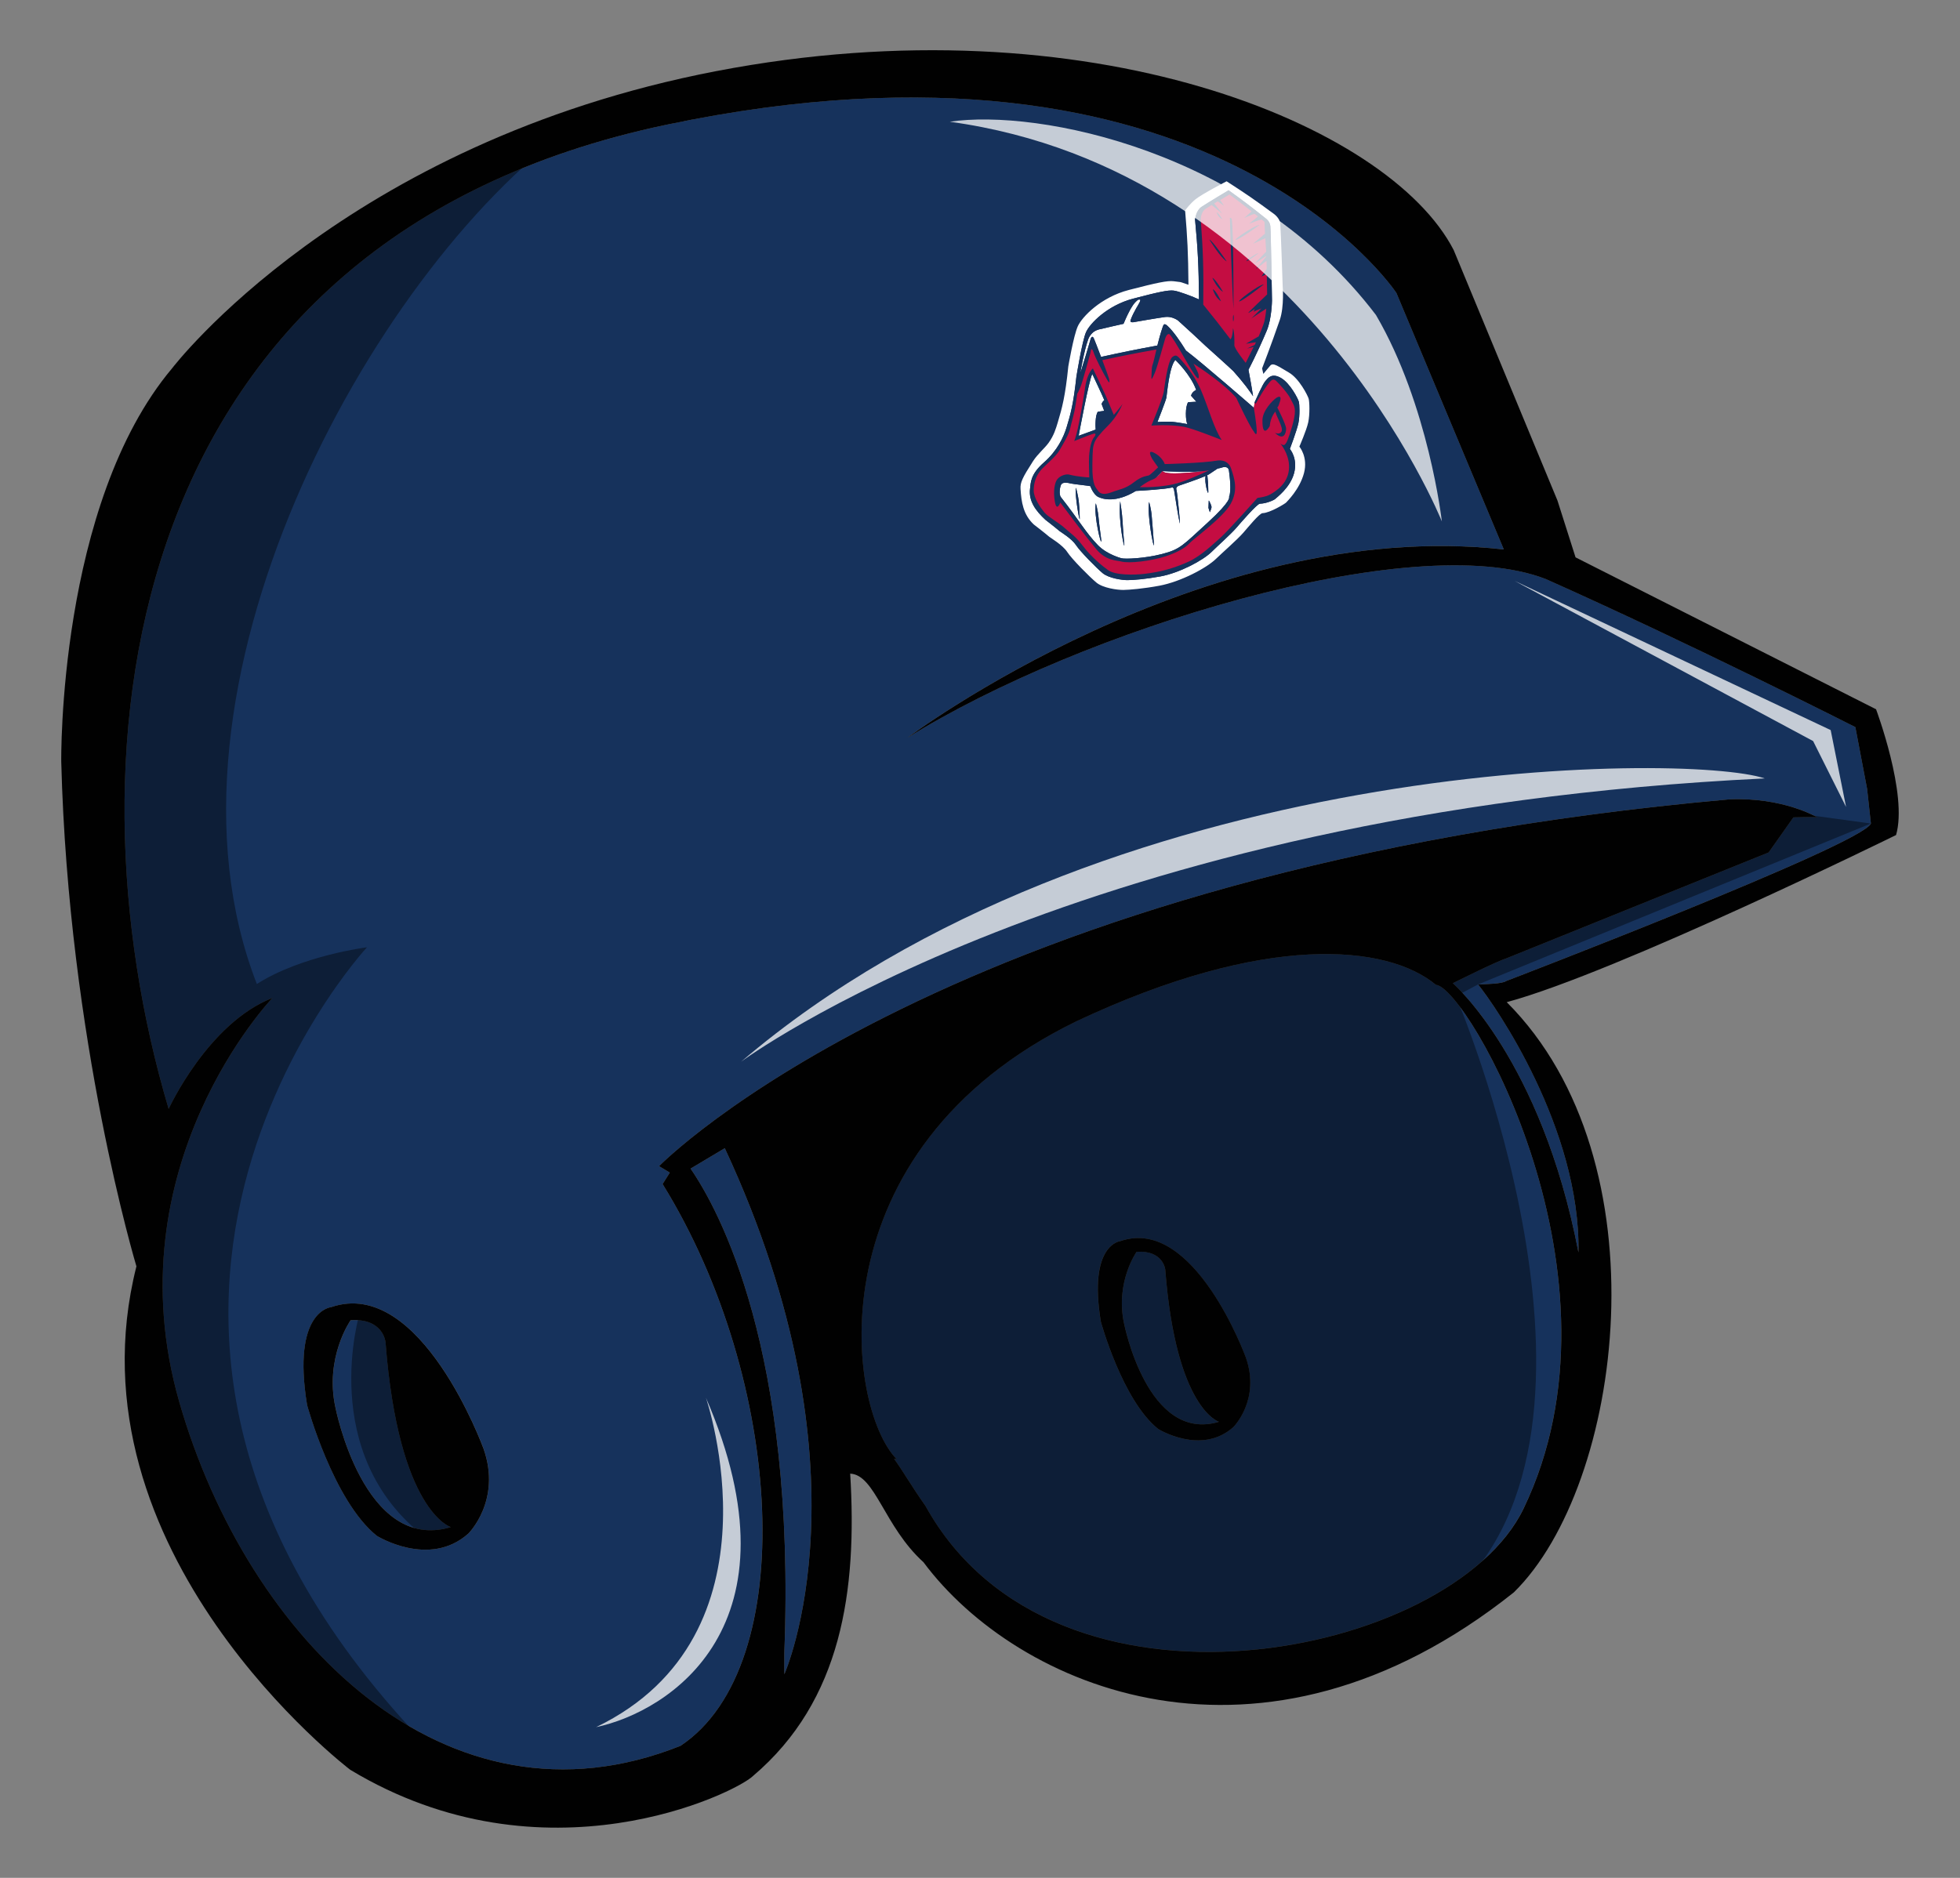
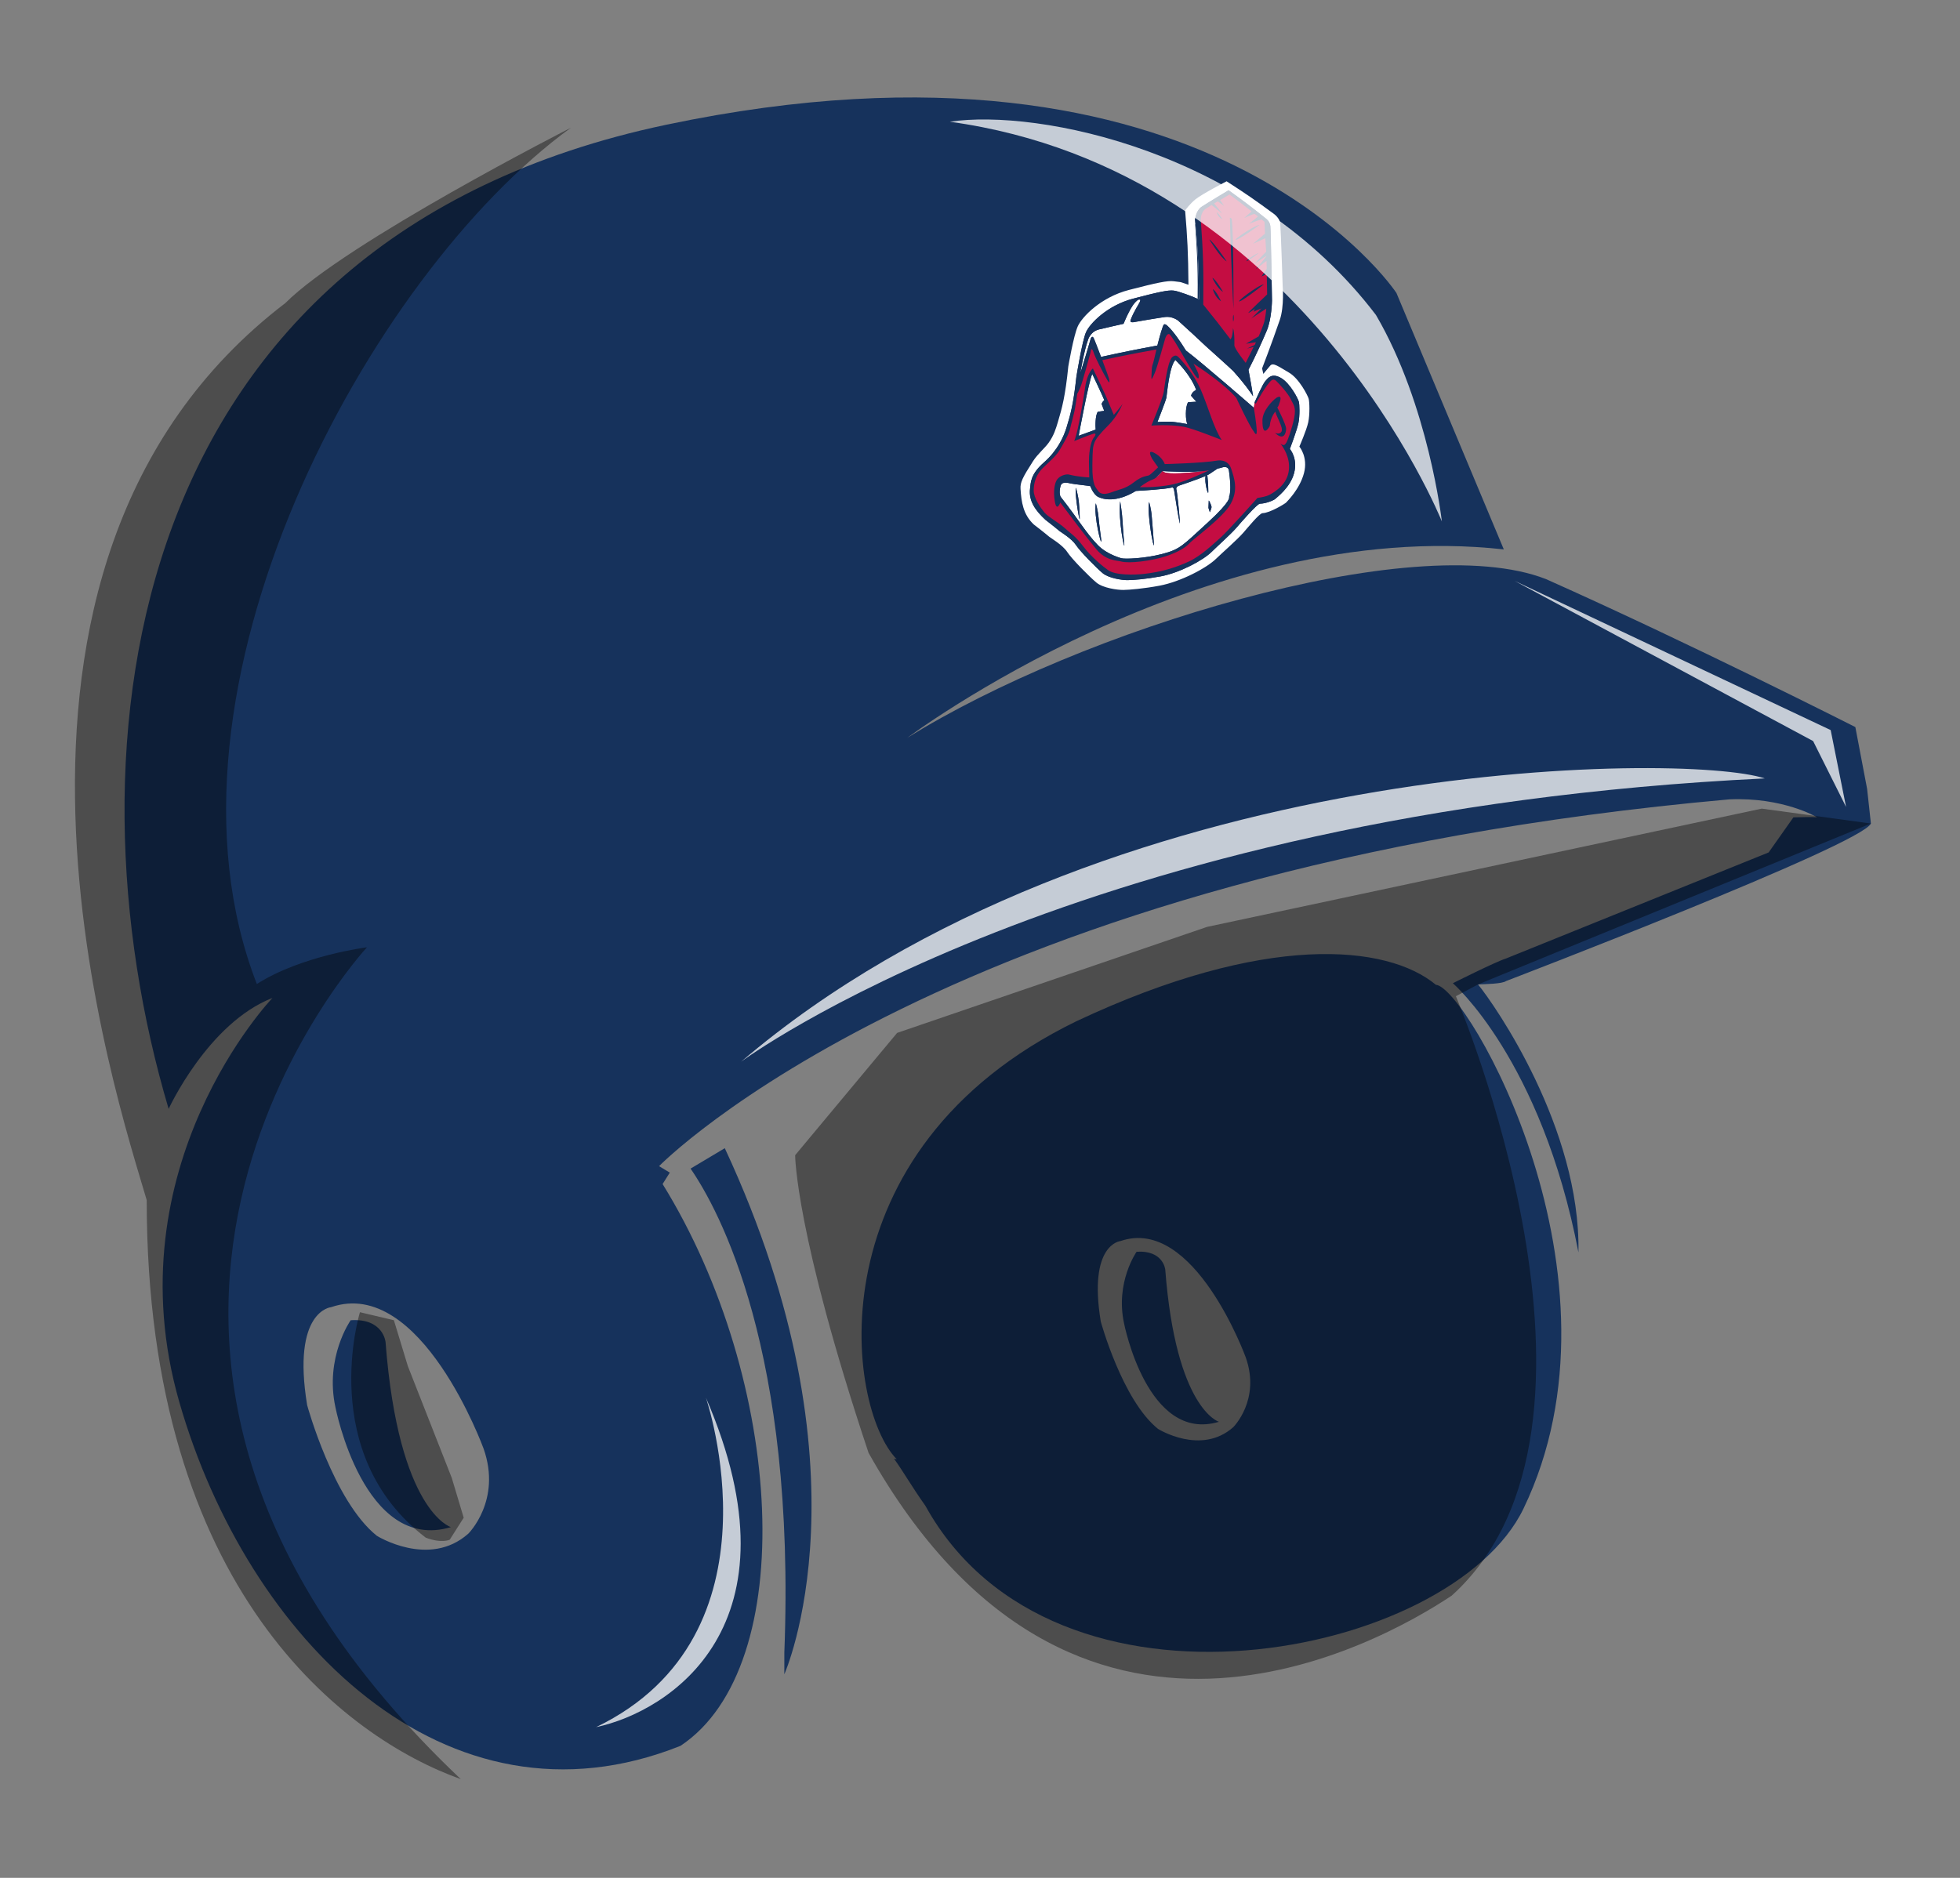
<svg xmlns="http://www.w3.org/2000/svg" version="1.1" id="Layer_1" x="0px" y="0px" width="48px" height="46px" viewBox="0 0 48 46" style="enable-background:new 0 0 48 46;" xml:space="preserve">
  <rect x="0" y="0" width="48" height="46" fill="#808080" stroke="none" />
  <path id="color1" style="fill:#16325C;" d="M35.166,24.124c-1.2-0.995-4.181-1.283-8.805,0.892  c-6.473,3.154-5.646,9.464-4.399,10.73l-0.068-0.013c0.211,0.285,0.427,0.672,0.769,1.153c3.155,5.706,12.89,3.715,14.646,0.071  C40.045,31.283,35.926,24.175,35.166,24.124z M30.202,34.96c-0.789,0.701-1.841,0.043-1.841,0.043  c-0.876-0.701-1.403-2.63-1.403-2.63c-0.314-1.905,0.482-1.972,0.482-1.972c1.807-0.623,3.068,2.849,3.068,2.849  C30.877,34.293,30.202,34.96,30.202,34.96z M17.75,28.126c3.683,7.912,1.458,12.887,1.458,12.887v-0.526  c0.288-7.406-1.606-10.858-2.296-11.861C17.12,28.5,17.413,28.325,17.75,28.126z M11.042,37.408  c-2.134,0.64-2.827-2.934-2.827-2.934c-0.267-1.227,0.373-2.134,0.373-2.134c0.8-0.053,0.854,0.534,0.854,0.534  C9.761,37.035,11.042,37.408,11.042,37.408z M29.851,34.828c-1.753,0.526-2.323-2.411-2.323-2.411  c-0.219-1.008,0.307-1.754,0.307-1.754c0.658-0.043,0.702,0.438,0.702,0.438C28.8,34.522,29.851,34.828,29.851,34.828z   M45.818,20.173l-0.093-0.85l-0.288-1.513c0,0-4.038-2.047-7.577-3.625c-3.254-1.268-11.435,1.261-15.642,3.89  c0,0,7.246-5.435,14.61-4.617l-2.63-6.282c0,0-4.558-6.925-17.883-4.12C2.99,5.862,1.5,18.309,4.13,27.163  c0,0,0.964-2.103,2.542-2.717c0,0-3.944,4.12-2.279,9.905c1.666,5.785,6.519,10.712,12.272,8.415  c2.928-1.943,2.542-8.941-0.438-13.762l0.176-0.28l-0.263-0.158c0,0,7.088-7.276,26.21-8.985c1.321-0.058,2.148,0.438,2.148,0.438  c-0.137-0.006-0.337-0.005-0.578,0.003l-0.606,0.859l-6.439,2.601c-0.242,0.074-1.295,0.603-1.295,0.603s2.167,1.867,3.076,6.594  c0.054-3.042-2.049-6.064-2.459-6.564c0.173-0.009,0.594-0.013,0.688-0.084C36.885,24.031,45.584,20.699,45.818,20.173z   M11.469,37.568c-0.96,0.853-2.24,0.053-2.24,0.053c-1.067-0.854-1.707-3.201-1.707-3.201c-0.381-2.318,0.587-2.4,0.587-2.4  c2.2-0.758,3.735,3.468,3.735,3.468C12.29,36.757,11.469,37.568,11.469,37.568z" />
  <path id="fill_2_" style="fill:#FFFFFF;" d="M32.049,9.768c-0.021-0.076-0.232-0.497-0.484-0.642  c-0.251-0.145-0.386-0.254-0.457-0.17c-0.072,0.083-0.169,0.203-0.169,0.203c-0.012-0.054-0.018-0.081-0.031-0.134  c0,0,0.222-0.571,0.434-1.189c0.113-0.329,0.07-0.838,0.07-0.838s-0.043-1.33-0.059-1.522c-0.011-0.134-0.156-0.237-0.156-0.237  c-0.459-0.338-0.692-0.498-1.158-0.798c0,0-0.599,0.309-0.762,0.441c-0.139,0.113-0.246,0.262-0.254,0.273  c0.056,0.666,0.076,1.039,0.082,1.82c-0.068-0.024-0.102-0.035-0.17-0.058c-0.013-0.003-0.02-0.005-0.033-0.008  c0,0-0.01-0.003-0.16-0.02c-0.15-0.018-0.402,0.034-1.093,0.213c-0.691,0.178-1.153,0.663-1.255,0.893  c-0.103,0.23-0.231,0.977-0.231,0.977c-0.075,0.741-0.154,1.027-0.258,1.373c-0.045,0.149-0.093,0.32-0.227,0.505  c-0.097,0.134-0.264,0.268-0.38,0.448c-0.262,0.409-0.316,0.521-0.305,0.682c0.02,0.312,0.062,0.624,0.326,0.869  c0,0,0.236,0.18,0.38,0.302c0.021,0.019,0.328,0.2,0.438,0.371c0.11,0.171,0.55,0.613,0.714,0.749  c0.163,0.135,0.517,0.181,0.659,0.18c0.142-0.001,0.499-0.032,0.885-0.104c0.517-0.097,1.154-0.43,1.392-0.665  c0.126-0.124,0.51-0.459,0.661-0.632c0.12-0.137,0.397-0.479,0.472-0.48c0.18-0.004,0.553-0.233,0.577-0.26  c0.023-0.027,0.331-0.322,0.437-0.72c0.105-0.397-0.113-0.65-0.113-0.65s0.175-0.399,0.217-0.594  C32.08,10.151,32.07,9.844,32.049,9.768z M31.797,10.364c-0.037,0.178-0.209,0.633-0.209,0.633s0.199,0.227,0.104,0.59  c-0.095,0.363-0.439,0.607-0.46,0.632c-0.021,0.025-0.214,0.116-0.378,0.119c-0.069,0.002-0.469,0.465-0.577,0.591  c-0.137,0.159-0.484,0.467-0.598,0.582c-0.214,0.215-0.794,0.523-1.265,0.609c-0.352,0.065-0.677,0.091-0.807,0.09  c-0.13,0-0.453-0.046-0.604-0.171c-0.15-0.125-0.553-0.533-0.654-0.689c-0.101-0.156-0.381-0.324-0.401-0.341  c-0.132-0.112-0.347-0.277-0.347-0.277c-0.241-0.224-0.414-0.46-0.376-0.763c0.019-0.151,0.009-0.351,0.34-0.641  c0.33-0.289,0.483-0.625,0.555-0.86c0.096-0.314,0.168-0.571,0.241-1.246c0,0,0.142-0.879,0.236-1.088s0.519-0.652,1.149-0.818  c0.631-0.165,0.861-0.214,0.997-0.198c0.136,0.016,0.492,0.161,0.492,0.161c0.012,0.005,0.018,0.008,0.03,0.014  c0.039,0.016,0.059,0.024,0.098,0.041c-0.007-0.837-0.03-1.24-0.097-1.96c0.007-0.011,0.019-0.215,0.161-0.309  c0.143-0.095,0.66-0.405,0.66-0.405c0.367,0.263,0.55,0.402,0.911,0.691c0,0,0.102,0.067,0.112,0.191  c0.015,0.176,0.04,1.82,0.04,1.82s-0.005,0.444-0.128,0.737c-0.232,0.551-0.448,0.958-0.448,0.958  c0.05,0.262,0.078,0.424,0.113,0.647c-0.006-0.01-0.018-0.025-0.024-0.035C30.65,9.649,30.63,9.623,30.615,9.6  c-0.055-0.078-0.136-0.185-0.231-0.3c-0.042-0.05-0.083-0.099-0.128-0.149c-0.019-0.021-0.033-0.041-0.053-0.061  c-0.051-0.054-0.676-0.614-0.676-0.614c-0.254-0.239-0.381-0.357-0.639-0.59c0,0-0.015-0.015-0.037-0.034c0,0-0.001,0-0.001-0.001  c-0.031-0.022-0.07-0.045-0.117-0.062c-0.005-0.002-0.009-0.004-0.014-0.005c-0.052-0.017-0.111-0.028-0.186-0.02  c-0.144,0.017-0.744,0.122-0.744,0.122s-0.039,0.01-0.07,0.006c-0.011-0.001-0.022-0.003-0.028-0.011  c-0.008-0.009-0.01-0.023-0.002-0.045c0.037-0.102,0.08-0.186,0.137-0.287c0.016-0.028,0.048-0.08,0.072-0.127  c0.017-0.027,0.041-0.072,0.019-0.085c-0.004-0.002-0.013,0.001-0.02,0.002c-0.01,0.001-0.011-0.005-0.028,0.003  c-0.006,0.003-0.013,0.012-0.02,0.017c-0.005,0.003-0.01,0.008-0.014,0.012C27.822,7.385,27.807,7.4,27.807,7.4  c-0.038,0.035-0.077,0.095-0.115,0.162c-0.008,0.014-0.017,0.032-0.025,0.047c-0.066,0.123-0.117,0.24-0.137,0.29  c-0.005,0.013-0.01,0.02-0.016,0.033c-0.223,0.05-0.334,0.075-0.555,0.128c0,0-0.081,0.008-0.164,0.062  c-0.006,0.004-0.012,0.009-0.019,0.013c-0.021,0.017-0.04,0.035-0.055,0.054c-0.024,0.029-0.047,0.062-0.064,0.107  c-0.001,0.003-0.003,0.004-0.005,0.008c-0.112,0.317-0.193,0.82-0.193,0.82c0.004-0.01,0.007-0.017,0.01-0.026  c0.003-0.008,0.006-0.015,0.009-0.023c0.084-0.268,0.142-0.463,0.233-0.775c0,0,0.035-0.107,0.079-0.007  c0.02,0.045,0.097,0.244,0.175,0.45c0.538-0.118,0.843-0.18,1.379-0.279c0.032-0.13,0.071-0.275,0.13-0.453  c0.025-0.074,0.044-0.097,0.123-0.024c0.137,0.128,0.304,0.369,0.447,0.6c0.376,0.281,1.663,1.402,1.663,1.402  s0.014-0.059,0.016-0.128c0-0.005,0-0.01,0-0.016c0.001,0.003,0.002,0.006,0.003,0.009c0.03-0.067,0.197-0.443,0.258-0.513  c0.066-0.077,0.156-0.214,0.385-0.084c0.229,0.131,0.42,0.512,0.439,0.581C31.826,9.907,31.835,10.186,31.797,10.364z   M26.833,10.523c-0.167,0.06-0.25,0.09-0.417,0.152c0.015-0.077,0.254-1.375,0.334-1.513c0,0,0.247,0.521,0.295,0.641  c-0.024,0.015-0.055,0.054-0.067,0.093c0.026,0.067,0.039,0.101,0.064,0.168c-0.062,0.008-0.093,0.013-0.155,0.022  C26.821,10.165,26.824,10.449,26.833,10.523z M28.345,10.338c0,0,0.207-0.525,0.22-0.598c0.013-0.074,0.068-0.759,0.219-0.923  c0,0,0.374,0.353,0.51,0.734c-0.103,0.053-0.116,0.115-0.126,0.142c0.053,0.059,0.079,0.089,0.131,0.148  c-0.08,0.004-0.121,0.006-0.201,0.011c-0.077,0.109-0.066,0.453-0.019,0.537c0,0-0.288-0.055-0.421-0.059  C28.517,10.325,28.345,10.338,28.345,10.338z M28.077,11.933c-0.05,0.002-0.092,0.002-0.135,0.002  c0.001-0.001,0.002-0.001,0.003-0.002C27.972,11.935,28.015,11.935,28.077,11.933z M29.553,11.53  c-0.102,0.016-0.35,0.05-0.666,0.063c-0.361,0.016-0.406-0.036-0.412-0.052C28.524,11.543,29.178,11.586,29.553,11.53z   M30.097,11.532c-0.018-0.136-0.171-0.08-0.171-0.08c-0.011,0.005-0.056,0.016-0.109,0.027c-0.065,0.044-0.145,0.099-0.214,0.143  c-0.008,0.005-0.024,0.012-0.038,0.019c0.001,0.009,0.002,0.008,0.004,0.019c0.022,0.194,0.021,0.342,0.022,0.376  c0.005,0.153-0.103-0.23-0.066-0.374c0,0,0-0.002,0-0.002c-0.202,0.087-0.667,0.242-0.667,0.242c0,0.006-0.073,0.028-0.046,0.101  c0.019,0.053,0.102,0.885,0.08,0.811c-0.023-0.074-0.12-0.678-0.136-0.789c-0.016-0.112-0.059-0.082-0.059-0.082  c-0.175,0.042-0.705,0.074-0.879,0.083c0,0-0.006,0.004-0.006,0.004c-0.488,0.293-0.803,0.198-0.916,0.143  c-0.114-0.054-0.191-0.249-0.191-0.261c0-0.012-0.408-0.05-0.479-0.068c-0.085-0.022-0.185-0.036-0.23,0.014  c-0.038,0.042-0.069,0.25-0.016,0.319c0.458,0.582,0.605,0.865,0.904,1.174c0.228,0.236,0.581,0.324,0.581,0.324  c0.088,0.023,0.559,0.008,1-0.106c0.442-0.114,0.504-0.213,1.111-0.767c0.606-0.554,0.523-0.63,0.523-0.63  C30.162,12.027,30.115,11.668,30.097,11.532z M26.349,11.948c0,0,0.053,0.166,0.073,0.363c0.019,0.198,0.019,0.351,0.02,0.386  C26.448,12.855,26.313,12.102,26.349,11.948z M26.836,12.328c0,0,0.052,0.164,0.068,0.358c0.017,0.194,0.067,0.526,0.067,0.561  C26.973,13.4,26.782,12.631,26.836,12.328z M27.433,12.277c0,0,0.05,0.31,0.059,0.504c0.009,0.194,0.04,0.527,0.042,0.561  C27.545,13.507,27.382,12.766,27.433,12.277z M28.141,12.295c0,0,0.051,0.163,0.065,0.354c0.015,0.191,0.055,0.659,0.054,0.692  C28.259,13.491,28.084,12.59,28.141,12.295z M29.629,12.548c-0.014-0.042-0.02-0.063-0.034-0.106  c0.003-0.072,0.004-0.108,0.007-0.18c0.011-0.002,0.068,0.124,0.069,0.157C29.671,12.452,29.629,12.548,29.629,12.548z   M28.312,11.699c0.058-0.055,0.145-0.146,0.152-0.155C28.45,11.564,28.389,11.643,28.312,11.699z M29.424,11.606  c0.102-0.047,0.18-0.085,0.181-0.085c0.004-0.001,0.005-0.001,0.01-0.002C29.569,11.541,29.504,11.571,29.424,11.606z   M28.754,11.855c0.087-0.021,0.18-0.05,0.272-0.083c-0.1,0.037-0.192,0.068-0.26,0.082C28.762,11.854,28.758,11.854,28.754,11.855z" />
-   <path id="fill_1_" style="fill:#16325C;" d="M31.807,9.838c-0.019-0.069-0.21-0.45-0.439-0.581c-0.229-0.13-0.319,0.007-0.385,0.084  c-0.06,0.069-0.228,0.446-0.258,0.513c0.01,0.026,0.021,0.044,0.034,0.024c0,0,0.266-0.484,0.387-0.566c0,0,0.044-0.04,0.107,0.019  c0.064,0.058,0.296,0.311,0.357,0.446c0.06,0.135,0.138,0.187,0.084,0.46c-0.054,0.272-0.167,0.568-0.187,0.598  c-0.042,0.063-0.06,0.099-0.15,0.031c0,0,0.198,0.232,0.211,0.53c0.013,0.297-0.141,0.458-0.199,0.521  c-0.058,0.062-0.221,0.19-0.347,0.232c-0.096,0.032-0.227,0.048-0.227,0.048s-0.728,0.817-0.901,0.969  c-0.173,0.152-0.473,0.448-0.784,0.591c-0.311,0.143-0.665,0.255-1.102,0.302c-0.238,0.026-0.689,0.036-0.872-0.094  c-0.118-0.083-0.401-0.31-0.607-0.58c-0.206-0.271-0.317-0.322-0.452-0.448c-0.135-0.126-0.414-0.277-0.5-0.384  c-0.087-0.107-0.263-0.352-0.262-0.537c0-0.367,0.216-0.543,0.268-0.594c0.051-0.052,0.279-0.249,0.356-0.379  c0.078-0.131,0.241-0.406,0.267-0.54c0.026-0.135,0.093-0.305,0.14-0.616c0.009-0.059,0.022-0.151,0.036-0.247  c0.014-0.011,0.042-0.078,0.075-0.152c0.052-0.115,0.251-0.86,0.251-0.86c0.017-0.167,0.071-0.003,0.071-0.003  c0.046,0.147,0.239,0.513,0.333,0.675c0.095,0.162,0.047-0.028,0.047-0.028c-0.006-0.027-0.082-0.233-0.164-0.45  c0.514-0.11,0.807-0.168,1.325-0.261c-0.04,0.171-0.067,0.303-0.102,0.401c-0.012,0.033-0.014,0.156-0.02,0.271  c-0.005,0.113,0.035,0.006,0.085-0.104s0.242-0.8,0.242-0.8c0.044-0.176,0.111-0.145,0.111-0.145  c0.127,0.109,0.543,0.934,0.676,1.065c0.072,0.072,0.038-0.082,0.038-0.082c-0.002-0.025-0.05-0.127-0.121-0.259  c0.204,0.132,0.768,0.511,1.047,0.839c0,0,0.326,0.699,0.425,0.815c0,0,0.082,0.166,0.076-0.009  c-0.005-0.174-0.071-0.564-0.071-0.564s-1.286-1.121-1.663-1.402c-0.142-0.232-0.309-0.472-0.447-0.6  c-0.079-0.073-0.098-0.05-0.123,0.024c-0.06,0.178-0.098,0.323-0.13,0.453c-0.535,0.099-0.841,0.161-1.379,0.279  c-0.078-0.206-0.155-0.405-0.175-0.45c-0.044-0.1-0.079,0.007-0.079,0.007c-0.091,0.312-0.149,0.507-0.233,0.775  c-0.003,0.011-0.008,0.024-0.011,0.036c0.001-0.004,0.002-0.009,0.003-0.013c-0.004,0.01-0.006,0.017-0.01,0.026  c0,0,0.081-0.503,0.193-0.82c0.001-0.003,0.003-0.004,0.005-0.008c0.001-0.002,0.001-0.004,0.001-0.005c0,0,0.02-0.05,0.063-0.102  c0.018-0.022,0.036-0.039,0.055-0.054c0.006-0.005,0.012-0.009,0.019-0.013c0.083-0.054,0.164-0.062,0.164-0.062  c0.221-0.053,0.332-0.078,0.555-0.128c0.118-0.291,0.231-0.485,0.322-0.559c0.006-0.006,0.007-0.006,0.014-0.012  c0.006-0.004,0.013-0.014,0.02-0.017c0.017-0.009,0.018-0.002,0.028-0.003c0.007-0.002,0.014-0.01,0.02-0.009  c0.002,0-0.002,0.005,0,0.006c0.035,0.02-0.061,0.162-0.091,0.213c-0.057,0.101-0.1,0.185-0.137,0.287  c-0.008,0.022-0.005,0.036,0.002,0.045c0.004,0.007,0.016,0.009,0.028,0.011c0.031,0.004,0.07-0.006,0.07-0.006  s0.6-0.105,0.744-0.122c0.075-0.009,0.134,0.003,0.186,0.02c0.005,0.002,0.009,0.004,0.014,0.005  c0.052,0.019,0.092,0.041,0.117,0.062c0,0,0,0,0.001,0l0,0c0.022,0.018,0.037,0.034,0.037,0.034c0.258,0.233,0.385,0.351,0.639,0.59  c0,0,0.625,0.56,0.676,0.614c0.019,0.02,0.034,0.041,0.053,0.061c0.046,0.05,0.086,0.098,0.128,0.149  c0.094,0.111,0.169,0.209,0.231,0.3c0.024,0.035,0.035,0.05,0.048,0.069c0.006,0.01,0.019,0.025,0.024,0.035  c-0.035-0.223-0.063-0.385-0.113-0.647c0,0,0.216-0.407,0.448-0.958c0.123-0.293,0.128-0.737,0.128-0.737s-0.025-1.644-0.04-1.82  c-0.01-0.124-0.112-0.191-0.112-0.191c-0.361-0.289-0.544-0.428-0.911-0.691c0,0-0.517,0.31-0.66,0.405  c-0.142,0.094-0.154,0.298-0.161,0.309c0.067,0.72,0.09,1.123,0.097,1.96c-0.039-0.017-0.059-0.025-0.098-0.041  c-0.012-0.006-0.018-0.009-0.03-0.014c0,0-0.356-0.145-0.492-0.161c-0.136-0.016-0.366,0.033-0.997,0.198  c-0.63,0.166-1.055,0.609-1.149,0.818s-0.236,1.088-0.236,1.088c-0.073,0.675-0.145,0.932-0.241,1.246  c-0.072,0.235-0.225,0.571-0.555,0.86c-0.331,0.29-0.321,0.49-0.34,0.641c-0.038,0.303,0.135,0.539,0.376,0.763  c0,0,0.215,0.165,0.347,0.277c0.02,0.017,0.3,0.185,0.401,0.341c0.101,0.156,0.504,0.564,0.654,0.689  c0.151,0.125,0.474,0.171,0.604,0.171c0.13,0.001,0.455-0.025,0.807-0.09c0.471-0.086,1.051-0.394,1.265-0.609  c0.114-0.115,0.461-0.423,0.598-0.582c0.108-0.126,0.508-0.589,0.577-0.591c0.164-0.003,0.357-0.094,0.378-0.119  c0.021-0.025,0.365-0.269,0.46-0.632c0.095-0.363-0.104-0.59-0.104-0.59s0.172-0.455,0.209-0.633  C31.835,10.186,31.826,9.907,31.807,9.838z M29.533,5.11c0.139-0.087,0.139-0.089,0.139-0.089c0.105,0.084,0.157,0.126,0.261,0.213  c-0.079-0.101-0.118-0.151-0.198-0.25c0.035-0.021,0.053-0.031,0.088-0.052c0.062,0.044,0.093,0.066,0.155,0.111  c-0.039-0.057-0.059-0.086-0.098-0.142c0.092-0.056,0.138-0.084,0.231-0.138c0.217,0.162,0.325,0.245,0.541,0.416  c-0.075,0.065-0.112,0.098-0.186,0.164c0,0,0.196-0.094,0.259-0.104c0.033,0.025,0.05,0.038,0.083,0.063  c-0.088,0.071-0.132,0.107-0.22,0.18c0,0,0.245-0.095,0.308-0.108c0.028,0.024,0.043,0.035,0.071,0.059  c0.005,0.114,0.008,0.173,0.012,0.291c-0.118,0.098-0.177,0.147-0.294,0.248c0.121-0.055,0.182-0.083,0.303-0.137  c0.009,0.13,0.013,0.196,0.02,0.33c-0.114,0.117-0.172,0.176-0.286,0.297c0,0,0.292-0.201,0.295-0.191  c0.004,0.01-0.264,0.322-0.264,0.322c0.105-0.082,0.158-0.122,0.263-0.202c0.003,0.078,0.004,0.117,0.006,0.195  c-0.052,0.074-0.078,0.112-0.13,0.187c0.052-0.025,0.079-0.037,0.131-0.062c0.005,0.198,0.007,0.299,0.009,0.502  c0,0-0.466,0.44-0.463,0.451c0.002,0.011,0.129-0.069,0.161-0.095c0,0-0.035,0.088-0.038,0.077  c-0.002-0.011,0.201-0.092,0.201-0.092s-0.28,0.286-0.283,0.275c-0.002-0.01,0.401-0.269,0.401-0.269s-0.019,0.205-0.046,0.309  c-0.025,0.106-0.14,0.371-0.14,0.371c-0.125,0.071-0.188,0.107-0.313,0.18c0.098-0.015,0.147-0.023,0.245-0.037  c-0.012,0.026-0.017,0.04-0.029,0.066c-0.075,0.035-0.113,0.053-0.188,0.089c0.065-0.016,0.097-0.024,0.161-0.04  c-0.076,0.155-0.115,0.234-0.194,0.391c0,0-0.278-0.346-0.278-0.432c0,0,0.011-0.312-0.034-0.421c0,0-0.005,0.218-0.061,0.276  c-0.261-0.345-0.395-0.515-0.667-0.85c0.012-0.88-0.005-1.305-0.059-2.061C29.408,5.401,29.392,5.199,29.533,5.11z M25.887,11.748  c-0.054,0.074-0.101,0.276-0.054,0.541c0.046,0.264,0.133,0.022,0.133,0.022c0.187,0.248,0.623,0.833,0.887,1.149  c0.237,0.282,0.506,0.267,0.601,0.294c0.195,0.055,0.744-0.012,1.098-0.128c0.285-0.094,0.488-0.215,0.579-0.319  c0.09-0.104,0.811-0.617,1.005-0.96c0.193-0.343,0.094-0.626,0.014-0.869c-0.08-0.243-0.334-0.197-0.334-0.197  c-0.363,0.065-1.291,0.087-1.291,0.087c-0.014-0.044-0.092-0.194-0.266-0.279c-0.174-0.085-0.059,0.118-0.059,0.118  c-0.011,0.002,0.162,0.24,0.162,0.24s-0.179,0.176-0.223,0.196c-0.044,0.021-0.167,0.01-0.37,0.171  c-0.204,0.161-0.371,0.177-0.523,0.236c-0.153,0.059-0.286,0.08-0.358-0.032c-0.049-0.077-0.142-0.118-0.136-0.624  c0.004-0.412,0.016-0.45,0.047-0.542c0.032-0.097,0.135-0.226,0.338-0.428c0.248-0.246,0.354-0.533,0.354-0.533  c-0.027,0.054-0.214,0.273-0.214,0.273c-0.079-0.191-0.119-0.286-0.201-0.477c-0.122-0.265-0.185-0.397-0.312-0.662  c-0.079,0.065-0.162,0.252-0.19,0.465c-0.028,0.214-0.112,0.694-0.176,0.993c-0.052,0.245-0.092,0.322-0.092,0.322  c0.001,0.003,0.331-0.138,0.461-0.176c0.108-0.037,0.039,0.064,0.039,0.064c-0.121,0.137-0.139,0.469-0.138,0.625  c0.001,0.163,0.008,0.377,0.008,0.377s-0.258-0.009-0.497-0.07C26.122,11.61,25.966,11.639,25.887,11.748z M26.416,10.675  c0.015-0.077,0.254-1.375,0.334-1.513c0,0,0.247,0.521,0.295,0.641c-0.024,0.015-0.055,0.054-0.067,0.093  c0.026,0.067,0.039,0.101,0.064,0.168c-0.062,0.008-0.093,0.013-0.155,0.022c-0.066,0.079-0.063,0.363-0.054,0.437  C26.666,10.583,26.583,10.613,26.416,10.675z M28.234,11.744c0.026-0.009,0.053-0.026,0.078-0.045  c0.058-0.055,0.145-0.146,0.152-0.155c0.002-0.003,0.008-0.01,0.008-0.01s0.002,0.004,0.003,0.006  c0.048,0.001,0.702,0.045,1.078-0.012c0.033-0.005,0.052-0.009,0.052-0.009l0,0c0.004-0.001,0.005-0.001,0.01-0.002  c-0.046,0.021-0.111,0.052-0.191,0.087c-0.06,0.028-0.125,0.055-0.203,0.088c-0.055,0.023-0.11,0.045-0.164,0.066  c-0.01,0.004-0.019,0.008-0.03,0.012c-0.1,0.037-0.192,0.068-0.26,0.082c-0.004,0.001-0.008,0.001-0.012,0.002  c-0.005,0.001-0.011,0.004-0.016,0.005c-0.235,0.055-0.495,0.07-0.661,0.073c-0.05,0.002-0.092,0.002-0.135,0.002  c0.001-0.001,0.002-0.001,0.003-0.002c-0.009,0-0.028,0-0.032-0.001C27.914,11.932,28.092,11.791,28.234,11.744z M26.705,11.912  c0,0.012,0.077,0.207,0.191,0.261c0.113,0.055,0.428,0.15,0.916-0.143c0,0,0.005-0.004,0.006-0.004  c0.174-0.009,0.704-0.04,0.879-0.083c0,0,0.043-0.03,0.059,0.082c0.016,0.111,0.113,0.715,0.136,0.789  c0.022,0.074-0.061-0.758-0.08-0.811c-0.027-0.073,0.046-0.095,0.046-0.101c0,0,0.466-0.155,0.667-0.242c0,0,0,0.002,0,0.002  c-0.037,0.144,0.071,0.527,0.066,0.374c-0.001-0.034,0-0.182-0.022-0.376c-0.001-0.011-0.002-0.01-0.004-0.019  c0.013-0.007,0.03-0.014,0.038-0.019c0.069-0.044,0.149-0.099,0.214-0.143c0.052-0.011,0.098-0.021,0.109-0.027  c0,0,0.153-0.056,0.171,0.08c0.018,0.136,0.065,0.495,0.002,0.64c0,0,0.083,0.076-0.523,0.63c-0.607,0.554-0.669,0.653-1.111,0.767  c-0.441,0.114-0.912,0.129-1,0.106c0,0-0.353-0.088-0.581-0.324c-0.299-0.309-0.446-0.592-0.904-1.174  c-0.053-0.069-0.022-0.277,0.016-0.319c0.045-0.05,0.145-0.036,0.23-0.014C26.297,11.862,26.705,11.9,26.705,11.912z M28.995,10.455  c0.216,0.039,0.926,0.324,0.926,0.324c-0.192-0.277-0.327-0.8-0.509-1.221c-0.181-0.421-0.513-0.783-0.577-0.832  c-0.064-0.049-0.139,0.033-0.139,0.033c-0.109,0.147-0.172,0.679-0.195,0.837c-0.024,0.159-0.304,0.829-0.304,0.829  S28.633,10.39,28.995,10.455z M28.565,9.74c0.013-0.074,0.068-0.759,0.219-0.923c0,0,0.374,0.353,0.51,0.734  c-0.103,0.053-0.116,0.115-0.126,0.142c0.053,0.059,0.079,0.089,0.131,0.148c-0.08,0.004-0.121,0.006-0.201,0.011  c-0.077,0.109-0.066,0.453-0.019,0.537c0,0-0.288-0.055-0.421-0.059c-0.141-0.005-0.313,0.008-0.313,0.008S28.552,9.813,28.565,9.74  z M26.349,11.948c0,0,0.053,0.166,0.073,0.363c0.019,0.198,0.019,0.351,0.02,0.386C26.448,12.855,26.313,12.102,26.349,11.948z   M26.836,12.328c0,0,0.052,0.164,0.068,0.358c0.017,0.194,0.067,0.526,0.067,0.561C26.973,13.4,26.782,12.631,26.836,12.328z   M27.433,12.277c0,0,0.05,0.31,0.059,0.504c0.009,0.194,0.04,0.527,0.042,0.561C27.545,13.507,27.382,12.766,27.433,12.277z   M28.141,12.295c0,0,0.051,0.163,0.065,0.354c0.015,0.191,0.055,0.659,0.054,0.692C28.259,13.491,28.084,12.59,28.141,12.295z   M31.278,9.976c0,0,0.22,0.423,0.219,0.528c-0.001,0.105-0.06,0.308-0.275,0.096c0,0,0.104,0.06,0.161-0.027  c0.058-0.087-0.136-0.389-0.148-0.488c-0.001-0.011-0.126,0.141-0.139,0.352c0,0-0.184,0.336-0.179-0.144  c0.002-0.229,0.242-0.481,0.343-0.549c0,0,0.142-0.095,0.088,0.085C31.294,10.009,31.278,9.976,31.278,9.976z M29.903,7.379  c-0.15-0.09-0.201-0.295-0.201-0.295C29.782,7.114,29.903,7.378,29.903,7.379z M29.952,7.15c-0.15-0.088-0.262-0.345-0.262-0.345  C29.77,6.834,29.952,7.15,29.952,7.15z M29.616,5.867c0.081,0.028,0.427,0.536,0.427,0.537C29.89,6.318,29.616,5.867,29.616,5.867z   M29.793,5.197c0.062,0.033,0.142,0.176,0.142,0.176C29.816,5.305,29.793,5.197,29.793,5.197z M30.208,7.564  c-0.03-0.368-0.092-2.215-0.088-2.234c0.017,0.01,0.025,0.015,0.043,0.025C30.213,5.635,30.208,7.564,30.208,7.564z M30.208,7.709  c0,0.001,0.021,0.095-0.007,0.172C30.201,7.881,30.181,7.764,30.208,7.709z M30.951,6.966c-0.001,0-0.474,0.374-0.586,0.413  C30.227,7.427,30.829,6.971,30.951,6.966z M30.277,5.874c-0.136,0.042,0.449-0.362,0.572-0.365  C30.848,5.509,30.388,5.84,30.277,5.874z M30.821,6.202c0.001,0.001-0.231,0.177-0.288,0.194C30.464,6.418,30.76,6.204,30.821,6.202  z M29.629,12.548c-0.014-0.042-0.02-0.063-0.034-0.106c0.003-0.072,0.004-0.108,0.007-0.18c0.011-0.002,0.068,0.124,0.069,0.157  C29.671,12.452,29.629,12.548,29.629,12.548z" />
+   <path id="fill_1_" style="fill:#16325C;" d="M31.807,9.838c-0.019-0.069-0.21-0.45-0.439-0.581c-0.229-0.13-0.319,0.007-0.385,0.084  c-0.06,0.069-0.228,0.446-0.258,0.513c0.01,0.026,0.021,0.044,0.034,0.024c0,0,0.266-0.484,0.387-0.566c0,0,0.044-0.04,0.107,0.019  c0.064,0.058,0.296,0.311,0.357,0.446c0.06,0.135,0.138,0.187,0.084,0.46c-0.054,0.272-0.167,0.568-0.187,0.598  c-0.042,0.063-0.06,0.099-0.15,0.031c0,0,0.198,0.232,0.211,0.53c0.013,0.297-0.141,0.458-0.199,0.521  c-0.058,0.062-0.221,0.19-0.347,0.232c-0.096,0.032-0.227,0.048-0.227,0.048s-0.728,0.817-0.901,0.969  c-0.173,0.152-0.473,0.448-0.784,0.591c-0.311,0.143-0.665,0.255-1.102,0.302c-0.238,0.026-0.689,0.036-0.872-0.094  c-0.118-0.083-0.401-0.31-0.607-0.58c-0.206-0.271-0.317-0.322-0.452-0.448c-0.135-0.126-0.414-0.277-0.5-0.384  c-0.087-0.107-0.263-0.352-0.262-0.537c0-0.367,0.216-0.543,0.268-0.594c0.051-0.052,0.279-0.249,0.356-0.379  c0.078-0.131,0.241-0.406,0.267-0.54c0.026-0.135,0.093-0.305,0.14-0.616c0.009-0.059,0.022-0.151,0.036-0.247  c0.014-0.011,0.042-0.078,0.075-0.152c0.052-0.115,0.251-0.86,0.251-0.86c0.017-0.167,0.071-0.003,0.071-0.003  c0.046,0.147,0.239,0.513,0.333,0.675c0.095,0.162,0.047-0.028,0.047-0.028c-0.006-0.027-0.082-0.233-0.164-0.45  c0.514-0.11,0.807-0.168,1.325-0.261c-0.04,0.171-0.067,0.303-0.102,0.401c-0.012,0.033-0.014,0.156-0.02,0.271  c-0.005,0.113,0.035,0.006,0.085-0.104s0.242-0.8,0.242-0.8c0.044-0.176,0.111-0.145,0.111-0.145  c0.127,0.109,0.543,0.934,0.676,1.065c0.072,0.072,0.038-0.082,0.038-0.082c-0.002-0.025-0.05-0.127-0.121-0.259  c0.204,0.132,0.768,0.511,1.047,0.839c0,0,0.326,0.699,0.425,0.815c0,0,0.082,0.166,0.076-0.009  c-0.005-0.174-0.071-0.564-0.071-0.564s-1.286-1.121-1.663-1.402c-0.142-0.232-0.309-0.472-0.447-0.6  c-0.079-0.073-0.098-0.05-0.123,0.024c-0.06,0.178-0.098,0.323-0.13,0.453c-0.535,0.099-0.841,0.161-1.379,0.279  c-0.078-0.206-0.155-0.405-0.175-0.45c-0.044-0.1-0.079,0.007-0.079,0.007c-0.091,0.312-0.149,0.507-0.233,0.775  c-0.003,0.011-0.008,0.024-0.011,0.036c0.001-0.004,0.002-0.009,0.003-0.013c-0.004,0.01-0.006,0.017-0.01,0.026  c0,0,0.081-0.503,0.193-0.82c0.001-0.003,0.003-0.004,0.005-0.008c0.001-0.002,0.001-0.004,0.001-0.005c0,0,0.02-0.05,0.063-0.102  c0.018-0.022,0.036-0.039,0.055-0.054c0.006-0.005,0.012-0.009,0.019-0.013c0.083-0.054,0.164-0.062,0.164-0.062  c0.221-0.053,0.332-0.078,0.555-0.128c0.118-0.291,0.231-0.485,0.322-0.559c0.006-0.006,0.007-0.006,0.014-0.012  c0.006-0.004,0.013-0.014,0.02-0.017c0.017-0.009,0.018-0.002,0.028-0.003c0.007-0.002,0.014-0.01,0.02-0.009  c0.002,0-0.002,0.005,0,0.006c0.035,0.02-0.061,0.162-0.091,0.213c-0.057,0.101-0.1,0.185-0.137,0.287  c-0.008,0.022-0.005,0.036,0.002,0.045c0.004,0.007,0.016,0.009,0.028,0.011c0.031,0.004,0.07-0.006,0.07-0.006  s0.6-0.105,0.744-0.122c0.075-0.009,0.134,0.003,0.186,0.02c0.005,0.002,0.009,0.004,0.014,0.005  c0.052,0.019,0.092,0.041,0.117,0.062c0,0,0,0,0.001,0l0,0c0.022,0.018,0.037,0.034,0.037,0.034c0.258,0.233,0.385,0.351,0.639,0.59  c0,0,0.625,0.56,0.676,0.614c0.019,0.02,0.034,0.041,0.053,0.061c0.046,0.05,0.086,0.098,0.128,0.149  c0.094,0.111,0.169,0.209,0.231,0.3c0.024,0.035,0.035,0.05,0.048,0.069c0.006,0.01,0.019,0.025,0.024,0.035  c-0.035-0.223-0.063-0.385-0.113-0.647c0,0,0.216-0.407,0.448-0.958c0.123-0.293,0.128-0.737,0.128-0.737s-0.025-1.644-0.04-1.82  c-0.01-0.124-0.112-0.191-0.112-0.191c-0.361-0.289-0.544-0.428-0.911-0.691c0,0-0.517,0.31-0.66,0.405  c-0.142,0.094-0.154,0.298-0.161,0.309c0.067,0.72,0.09,1.123,0.097,1.96c-0.039-0.017-0.059-0.025-0.098-0.041  c-0.012-0.006-0.018-0.009-0.03-0.014c0,0-0.356-0.145-0.492-0.161c-0.136-0.016-0.366,0.033-0.997,0.198  c-0.63,0.166-1.055,0.609-1.149,0.818s-0.236,1.088-0.236,1.088c-0.073,0.675-0.145,0.932-0.241,1.246  c-0.072,0.235-0.225,0.571-0.555,0.86c-0.331,0.29-0.321,0.49-0.34,0.641c-0.038,0.303,0.135,0.539,0.376,0.763  c0,0,0.215,0.165,0.347,0.277c0.02,0.017,0.3,0.185,0.401,0.341c0.101,0.156,0.504,0.564,0.654,0.689  c0.151,0.125,0.474,0.171,0.604,0.171c0.13,0.001,0.455-0.025,0.807-0.09c0.471-0.086,1.051-0.394,1.265-0.609  c0.114-0.115,0.461-0.423,0.598-0.582c0.108-0.126,0.508-0.589,0.577-0.591c0.164-0.003,0.357-0.094,0.378-0.119  c0.021-0.025,0.365-0.269,0.46-0.632c0.095-0.363-0.104-0.59-0.104-0.59s0.172-0.455,0.209-0.633  C31.835,10.186,31.826,9.907,31.807,9.838z M29.533,5.11c0.105,0.084,0.157,0.126,0.261,0.213  c-0.079-0.101-0.118-0.151-0.198-0.25c0.035-0.021,0.053-0.031,0.088-0.052c0.062,0.044,0.093,0.066,0.155,0.111  c-0.039-0.057-0.059-0.086-0.098-0.142c0.092-0.056,0.138-0.084,0.231-0.138c0.217,0.162,0.325,0.245,0.541,0.416  c-0.075,0.065-0.112,0.098-0.186,0.164c0,0,0.196-0.094,0.259-0.104c0.033,0.025,0.05,0.038,0.083,0.063  c-0.088,0.071-0.132,0.107-0.22,0.18c0,0,0.245-0.095,0.308-0.108c0.028,0.024,0.043,0.035,0.071,0.059  c0.005,0.114,0.008,0.173,0.012,0.291c-0.118,0.098-0.177,0.147-0.294,0.248c0.121-0.055,0.182-0.083,0.303-0.137  c0.009,0.13,0.013,0.196,0.02,0.33c-0.114,0.117-0.172,0.176-0.286,0.297c0,0,0.292-0.201,0.295-0.191  c0.004,0.01-0.264,0.322-0.264,0.322c0.105-0.082,0.158-0.122,0.263-0.202c0.003,0.078,0.004,0.117,0.006,0.195  c-0.052,0.074-0.078,0.112-0.13,0.187c0.052-0.025,0.079-0.037,0.131-0.062c0.005,0.198,0.007,0.299,0.009,0.502  c0,0-0.466,0.44-0.463,0.451c0.002,0.011,0.129-0.069,0.161-0.095c0,0-0.035,0.088-0.038,0.077  c-0.002-0.011,0.201-0.092,0.201-0.092s-0.28,0.286-0.283,0.275c-0.002-0.01,0.401-0.269,0.401-0.269s-0.019,0.205-0.046,0.309  c-0.025,0.106-0.14,0.371-0.14,0.371c-0.125,0.071-0.188,0.107-0.313,0.18c0.098-0.015,0.147-0.023,0.245-0.037  c-0.012,0.026-0.017,0.04-0.029,0.066c-0.075,0.035-0.113,0.053-0.188,0.089c0.065-0.016,0.097-0.024,0.161-0.04  c-0.076,0.155-0.115,0.234-0.194,0.391c0,0-0.278-0.346-0.278-0.432c0,0,0.011-0.312-0.034-0.421c0,0-0.005,0.218-0.061,0.276  c-0.261-0.345-0.395-0.515-0.667-0.85c0.012-0.88-0.005-1.305-0.059-2.061C29.408,5.401,29.392,5.199,29.533,5.11z M25.887,11.748  c-0.054,0.074-0.101,0.276-0.054,0.541c0.046,0.264,0.133,0.022,0.133,0.022c0.187,0.248,0.623,0.833,0.887,1.149  c0.237,0.282,0.506,0.267,0.601,0.294c0.195,0.055,0.744-0.012,1.098-0.128c0.285-0.094,0.488-0.215,0.579-0.319  c0.09-0.104,0.811-0.617,1.005-0.96c0.193-0.343,0.094-0.626,0.014-0.869c-0.08-0.243-0.334-0.197-0.334-0.197  c-0.363,0.065-1.291,0.087-1.291,0.087c-0.014-0.044-0.092-0.194-0.266-0.279c-0.174-0.085-0.059,0.118-0.059,0.118  c-0.011,0.002,0.162,0.24,0.162,0.24s-0.179,0.176-0.223,0.196c-0.044,0.021-0.167,0.01-0.37,0.171  c-0.204,0.161-0.371,0.177-0.523,0.236c-0.153,0.059-0.286,0.08-0.358-0.032c-0.049-0.077-0.142-0.118-0.136-0.624  c0.004-0.412,0.016-0.45,0.047-0.542c0.032-0.097,0.135-0.226,0.338-0.428c0.248-0.246,0.354-0.533,0.354-0.533  c-0.027,0.054-0.214,0.273-0.214,0.273c-0.079-0.191-0.119-0.286-0.201-0.477c-0.122-0.265-0.185-0.397-0.312-0.662  c-0.079,0.065-0.162,0.252-0.19,0.465c-0.028,0.214-0.112,0.694-0.176,0.993c-0.052,0.245-0.092,0.322-0.092,0.322  c0.001,0.003,0.331-0.138,0.461-0.176c0.108-0.037,0.039,0.064,0.039,0.064c-0.121,0.137-0.139,0.469-0.138,0.625  c0.001,0.163,0.008,0.377,0.008,0.377s-0.258-0.009-0.497-0.07C26.122,11.61,25.966,11.639,25.887,11.748z M26.416,10.675  c0.015-0.077,0.254-1.375,0.334-1.513c0,0,0.247,0.521,0.295,0.641c-0.024,0.015-0.055,0.054-0.067,0.093  c0.026,0.067,0.039,0.101,0.064,0.168c-0.062,0.008-0.093,0.013-0.155,0.022c-0.066,0.079-0.063,0.363-0.054,0.437  C26.666,10.583,26.583,10.613,26.416,10.675z M28.234,11.744c0.026-0.009,0.053-0.026,0.078-0.045  c0.058-0.055,0.145-0.146,0.152-0.155c0.002-0.003,0.008-0.01,0.008-0.01s0.002,0.004,0.003,0.006  c0.048,0.001,0.702,0.045,1.078-0.012c0.033-0.005,0.052-0.009,0.052-0.009l0,0c0.004-0.001,0.005-0.001,0.01-0.002  c-0.046,0.021-0.111,0.052-0.191,0.087c-0.06,0.028-0.125,0.055-0.203,0.088c-0.055,0.023-0.11,0.045-0.164,0.066  c-0.01,0.004-0.019,0.008-0.03,0.012c-0.1,0.037-0.192,0.068-0.26,0.082c-0.004,0.001-0.008,0.001-0.012,0.002  c-0.005,0.001-0.011,0.004-0.016,0.005c-0.235,0.055-0.495,0.07-0.661,0.073c-0.05,0.002-0.092,0.002-0.135,0.002  c0.001-0.001,0.002-0.001,0.003-0.002c-0.009,0-0.028,0-0.032-0.001C27.914,11.932,28.092,11.791,28.234,11.744z M26.705,11.912  c0,0.012,0.077,0.207,0.191,0.261c0.113,0.055,0.428,0.15,0.916-0.143c0,0,0.005-0.004,0.006-0.004  c0.174-0.009,0.704-0.04,0.879-0.083c0,0,0.043-0.03,0.059,0.082c0.016,0.111,0.113,0.715,0.136,0.789  c0.022,0.074-0.061-0.758-0.08-0.811c-0.027-0.073,0.046-0.095,0.046-0.101c0,0,0.466-0.155,0.667-0.242c0,0,0,0.002,0,0.002  c-0.037,0.144,0.071,0.527,0.066,0.374c-0.001-0.034,0-0.182-0.022-0.376c-0.001-0.011-0.002-0.01-0.004-0.019  c0.013-0.007,0.03-0.014,0.038-0.019c0.069-0.044,0.149-0.099,0.214-0.143c0.052-0.011,0.098-0.021,0.109-0.027  c0,0,0.153-0.056,0.171,0.08c0.018,0.136,0.065,0.495,0.002,0.64c0,0,0.083,0.076-0.523,0.63c-0.607,0.554-0.669,0.653-1.111,0.767  c-0.441,0.114-0.912,0.129-1,0.106c0,0-0.353-0.088-0.581-0.324c-0.299-0.309-0.446-0.592-0.904-1.174  c-0.053-0.069-0.022-0.277,0.016-0.319c0.045-0.05,0.145-0.036,0.23-0.014C26.297,11.862,26.705,11.9,26.705,11.912z M28.995,10.455  c0.216,0.039,0.926,0.324,0.926,0.324c-0.192-0.277-0.327-0.8-0.509-1.221c-0.181-0.421-0.513-0.783-0.577-0.832  c-0.064-0.049-0.139,0.033-0.139,0.033c-0.109,0.147-0.172,0.679-0.195,0.837c-0.024,0.159-0.304,0.829-0.304,0.829  S28.633,10.39,28.995,10.455z M28.565,9.74c0.013-0.074,0.068-0.759,0.219-0.923c0,0,0.374,0.353,0.51,0.734  c-0.103,0.053-0.116,0.115-0.126,0.142c0.053,0.059,0.079,0.089,0.131,0.148c-0.08,0.004-0.121,0.006-0.201,0.011  c-0.077,0.109-0.066,0.453-0.019,0.537c0,0-0.288-0.055-0.421-0.059c-0.141-0.005-0.313,0.008-0.313,0.008S28.552,9.813,28.565,9.74  z M26.349,11.948c0,0,0.053,0.166,0.073,0.363c0.019,0.198,0.019,0.351,0.02,0.386C26.448,12.855,26.313,12.102,26.349,11.948z   M26.836,12.328c0,0,0.052,0.164,0.068,0.358c0.017,0.194,0.067,0.526,0.067,0.561C26.973,13.4,26.782,12.631,26.836,12.328z   M27.433,12.277c0,0,0.05,0.31,0.059,0.504c0.009,0.194,0.04,0.527,0.042,0.561C27.545,13.507,27.382,12.766,27.433,12.277z   M28.141,12.295c0,0,0.051,0.163,0.065,0.354c0.015,0.191,0.055,0.659,0.054,0.692C28.259,13.491,28.084,12.59,28.141,12.295z   M31.278,9.976c0,0,0.22,0.423,0.219,0.528c-0.001,0.105-0.06,0.308-0.275,0.096c0,0,0.104,0.06,0.161-0.027  c0.058-0.087-0.136-0.389-0.148-0.488c-0.001-0.011-0.126,0.141-0.139,0.352c0,0-0.184,0.336-0.179-0.144  c0.002-0.229,0.242-0.481,0.343-0.549c0,0,0.142-0.095,0.088,0.085C31.294,10.009,31.278,9.976,31.278,9.976z M29.903,7.379  c-0.15-0.09-0.201-0.295-0.201-0.295C29.782,7.114,29.903,7.378,29.903,7.379z M29.952,7.15c-0.15-0.088-0.262-0.345-0.262-0.345  C29.77,6.834,29.952,7.15,29.952,7.15z M29.616,5.867c0.081,0.028,0.427,0.536,0.427,0.537C29.89,6.318,29.616,5.867,29.616,5.867z   M29.793,5.197c0.062,0.033,0.142,0.176,0.142,0.176C29.816,5.305,29.793,5.197,29.793,5.197z M30.208,7.564  c-0.03-0.368-0.092-2.215-0.088-2.234c0.017,0.01,0.025,0.015,0.043,0.025C30.213,5.635,30.208,7.564,30.208,7.564z M30.208,7.709  c0,0.001,0.021,0.095-0.007,0.172C30.201,7.881,30.181,7.764,30.208,7.709z M30.951,6.966c-0.001,0-0.474,0.374-0.586,0.413  C30.227,7.427,30.829,6.971,30.951,6.966z M30.277,5.874c-0.136,0.042,0.449-0.362,0.572-0.365  C30.848,5.509,30.388,5.84,30.277,5.874z M30.821,6.202c0.001,0.001-0.231,0.177-0.288,0.194C30.464,6.418,30.76,6.204,30.821,6.202  z M29.629,12.548c-0.014-0.042-0.02-0.063-0.034-0.106c0.003-0.072,0.004-0.108,0.007-0.18c0.011-0.002,0.068,0.124,0.069,0.157  C29.671,12.452,29.629,12.548,29.629,12.548z" />
  <path id="fill" style="fill:#C40D42;" d="M26.478,9.075c-0.003,0.011-0.008,0.024-0.011,0.036c0.001-0.004,0.002-0.009,0.003-0.013  C26.472,9.089,26.475,9.083,26.478,9.075z M31.357,10.866c0,0,0.198,0.232,0.211,0.53c0.013,0.297-0.141,0.458-0.199,0.521  c-0.058,0.062-0.221,0.19-0.347,0.232c-0.096,0.032-0.227,0.048-0.227,0.048s-0.728,0.817-0.901,0.969  c-0.173,0.152-0.473,0.448-0.784,0.591c-0.311,0.143-0.665,0.255-1.102,0.302c-0.238,0.026-0.689,0.036-0.872-0.094  c-0.118-0.083-0.401-0.31-0.607-0.58c-0.206-0.271-0.317-0.322-0.452-0.448c-0.135-0.126-0.414-0.277-0.5-0.384  c-0.087-0.107-0.263-0.352-0.262-0.537c0-0.367,0.216-0.543,0.268-0.594c0.051-0.052,0.279-0.249,0.356-0.379  c0.078-0.131,0.241-0.406,0.267-0.54c0.026-0.135,0.093-0.305,0.14-0.616c0.009-0.059,0.022-0.151,0.036-0.247  c0.014-0.011,0.042-0.078,0.075-0.152c0.052-0.115,0.251-0.86,0.251-0.86c0.017-0.167,0.071-0.003,0.071-0.003  c0.046,0.147,0.239,0.513,0.333,0.675c0.095,0.162,0.047-0.028,0.047-0.028c-0.006-0.027-0.082-0.233-0.164-0.45  c0.514-0.11,0.807-0.168,1.325-0.261c-0.04,0.171-0.067,0.303-0.102,0.401c-0.012,0.033-0.014,0.156-0.02,0.271  c-0.005,0.113,0.035,0.006,0.085-0.104s0.242-0.8,0.242-0.8c0.044-0.176,0.111-0.145,0.111-0.145  c0.127,0.109,0.543,0.934,0.676,1.065c0.072,0.072,0.038-0.082,0.038-0.082c-0.002-0.025-0.05-0.127-0.121-0.259  c0.204,0.132,0.768,0.511,1.047,0.839c0,0,0.326,0.699,0.425,0.815c0,0,0.082,0.166,0.076-0.009  c-0.005-0.174-0.071-0.564-0.071-0.564s0.014-0.059,0.016-0.128c0-0.005,0-0.01,0-0.016c0.001,0.003,0.002,0.006,0.003,0.009  c0.01,0.026,0.021,0.044,0.034,0.024c0,0,0.266-0.484,0.387-0.566c0,0,0.044-0.04,0.107,0.019c0.064,0.058,0.296,0.311,0.357,0.446  c0.06,0.135,0.138,0.187,0.084,0.46c-0.054,0.272-0.167,0.568-0.187,0.598C31.465,10.898,31.447,10.934,31.357,10.866z   M28.197,10.425c0,0,0.436-0.035,0.798,0.03c0.216,0.039,0.926,0.324,0.926,0.324c-0.192-0.277-0.327-0.8-0.509-1.221  c-0.181-0.421-0.513-0.783-0.577-0.832c-0.064-0.049-0.139,0.033-0.139,0.033c-0.109,0.147-0.172,0.679-0.195,0.837  C28.477,9.755,28.197,10.425,28.197,10.425z M30.15,11.478c-0.08-0.243-0.334-0.197-0.334-0.197  c-0.363,0.065-1.291,0.087-1.291,0.087c-0.014-0.044-0.092-0.194-0.266-0.279c-0.174-0.085-0.059,0.118-0.059,0.118  c-0.011,0.002,0.162,0.24,0.162,0.24s-0.179,0.176-0.223,0.196c-0.044,0.021-0.167,0.01-0.37,0.171  c-0.204,0.161-0.371,0.177-0.523,0.236c-0.153,0.059-0.286,0.08-0.358-0.032c-0.049-0.077-0.142-0.118-0.136-0.624  c0.004-0.412,0.016-0.45,0.047-0.542c0.032-0.097,0.135-0.226,0.338-0.428c0.248-0.246,0.354-0.533,0.354-0.533  c-0.027,0.054-0.214,0.273-0.214,0.273c-0.079-0.191-0.119-0.286-0.201-0.477c-0.122-0.265-0.185-0.397-0.312-0.662  c-0.079,0.065-0.162,0.252-0.19,0.465c-0.028,0.214-0.112,0.694-0.176,0.993c-0.052,0.245-0.092,0.322-0.092,0.322  c0.001,0.003,0.331-0.138,0.461-0.176c0.108-0.037,0.039,0.064,0.039,0.064c-0.121,0.137-0.139,0.469-0.138,0.625  c0.001,0.163,0.008,0.377,0.008,0.377s-0.258-0.009-0.497-0.07c-0.057-0.015-0.213,0.014-0.292,0.123  c-0.054,0.074-0.101,0.276-0.054,0.541c0.046,0.264,0.133,0.022,0.133,0.022c0.187,0.248,0.623,0.833,0.887,1.149  c0.237,0.282,0.506,0.267,0.601,0.294c0.195,0.055,0.744-0.012,1.098-0.128c0.285-0.094,0.488-0.215,0.579-0.319  c0.09-0.104,0.811-0.617,1.005-0.96C30.329,12.004,30.23,11.721,30.15,11.478z M31.497,10.504c0.001-0.105-0.219-0.528-0.219-0.528  s0.016,0.033,0.07-0.147c0.054-0.18-0.088-0.085-0.088-0.085c-0.101,0.068-0.341,0.32-0.343,0.549  c-0.005,0.48,0.179,0.144,0.179,0.144c0.013-0.211,0.138-0.363,0.139-0.352c0.012,0.099,0.206,0.401,0.148,0.488  c-0.057,0.087-0.161,0.027-0.161,0.027C31.437,10.812,31.496,10.609,31.497,10.504z M27.917,7.332  c-0.006-0.002-0.013,0.007-0.02,0.009c0.007-0.001,0.016-0.005,0.02-0.002C27.915,7.337,27.919,7.333,27.917,7.332z M26.721,8.189  c-0.024,0.029-0.047,0.062-0.064,0.107c0.001-0.002,0.001-0.004,0.001-0.005C26.658,8.291,26.678,8.241,26.721,8.189z M28.85,7.852  C28.85,7.852,28.85,7.852,28.85,7.852C28.85,7.852,28.85,7.852,28.85,7.852L28.85,7.852z M29.408,5.401c0,0-0.016-0.202,0.125-0.291  c0.139-0.087,0.139-0.089,0.139-0.089c0.105,0.084,0.157,0.126,0.261,0.213c-0.079-0.101-0.118-0.151-0.198-0.25  c0.035-0.021,0.053-0.031,0.088-0.052c0.062,0.044,0.093,0.066,0.155,0.111c-0.039-0.057-0.059-0.086-0.098-0.142  c0.092-0.056,0.138-0.084,0.231-0.138c0.217,0.162,0.325,0.245,0.541,0.416c-0.075,0.065-0.112,0.098-0.186,0.164  c0,0,0.196-0.094,0.259-0.104c0.033,0.025,0.05,0.038,0.083,0.063c-0.088,0.071-0.132,0.107-0.22,0.18c0,0,0.245-0.095,0.308-0.108  c0.028,0.024,0.043,0.035,0.071,0.059c0.005,0.114,0.008,0.173,0.012,0.291c-0.118,0.098-0.177,0.147-0.294,0.248  c0.121-0.055,0.182-0.083,0.303-0.137c0.009,0.13,0.013,0.196,0.02,0.33c-0.114,0.117-0.172,0.176-0.286,0.297  c0,0,0.292-0.201,0.295-0.191c0.004,0.01-0.264,0.322-0.264,0.322c0.105-0.082,0.158-0.122,0.263-0.202  c0.003,0.078,0.004,0.117,0.006,0.195c-0.052,0.074-0.078,0.112-0.13,0.187c0.052-0.025,0.079-0.037,0.131-0.062  c0.005,0.198,0.007,0.299,0.009,0.502c0,0-0.466,0.44-0.463,0.451c0.002,0.011,0.129-0.069,0.161-0.095c0,0-0.035,0.088-0.038,0.077  c-0.002-0.011,0.201-0.092,0.201-0.092s-0.28,0.286-0.283,0.275c-0.002-0.01,0.401-0.269,0.401-0.269s-0.019,0.205-0.046,0.309  c-0.025,0.106-0.14,0.371-0.14,0.371c-0.125,0.071-0.188,0.107-0.313,0.18c0.098-0.015,0.147-0.023,0.245-0.037  c-0.012,0.026-0.017,0.04-0.029,0.066c-0.075,0.035-0.113,0.053-0.188,0.089c0.065-0.016,0.097-0.024,0.161-0.04  c-0.076,0.155-0.115,0.234-0.194,0.391c0,0-0.278-0.346-0.278-0.432c0,0,0.011-0.312-0.034-0.421c0,0-0.005,0.218-0.061,0.276  c-0.261-0.345-0.395-0.515-0.667-0.85C29.479,6.582,29.462,6.157,29.408,5.401z M30.365,7.379c0.112-0.039,0.585-0.413,0.586-0.413  C30.829,6.971,30.227,7.427,30.365,7.379z M30.533,6.396c0.057-0.017,0.289-0.193,0.288-0.194  C30.76,6.204,30.464,6.418,30.533,6.396z M30.277,5.874c0.111-0.034,0.571-0.365,0.572-0.365  C30.726,5.512,30.141,5.916,30.277,5.874z M30.208,7.709c-0.027,0.055-0.007,0.172-0.007,0.172  C30.229,7.804,30.208,7.71,30.208,7.709z M30.12,5.33c-0.004,0.019,0.058,1.866,0.088,2.234c0,0,0.005-1.929-0.045-2.209  C30.145,5.345,30.137,5.34,30.12,5.33z M29.903,7.379c0-0.001-0.121-0.265-0.201-0.295C29.702,7.084,29.753,7.289,29.903,7.379z   M29.952,7.15c0,0-0.182-0.316-0.262-0.345C29.69,6.805,29.802,7.062,29.952,7.15z M29.793,5.197c0,0,0.023,0.108,0.142,0.176  C29.935,5.373,29.855,5.23,29.793,5.197z M29.616,5.867c0,0,0.274,0.451,0.427,0.537C30.043,6.403,29.697,5.895,29.616,5.867z   M28.887,11.593c-0.361,0.016-0.406-0.036-0.412-0.052c-0.001-0.002-0.003-0.006-0.003-0.006s-0.006,0.007-0.008,0.01  c-0.014,0.019-0.076,0.098-0.152,0.155c-0.026,0.019-0.052,0.036-0.078,0.045c-0.142,0.047-0.32,0.188-0.32,0.188  c0.004,0.001,0.023,0.001,0.032,0.001c0.026,0.001,0.069,0.001,0.131,0c0.166-0.003,0.426-0.018,0.661-0.073  c0.005-0.001,0.011-0.004,0.016-0.005c0.087-0.021,0.18-0.05,0.272-0.083c0.01-0.004,0.02-0.008,0.03-0.012  c0.057-0.021,0.11-0.043,0.164-0.066c0.072-0.03,0.14-0.06,0.203-0.088c0.102-0.047,0.18-0.085,0.181-0.085l0,0  c0,0-0.019,0.003-0.052,0.009C29.451,11.545,29.204,11.579,28.887,11.593z" />
  <path id="highlight" style="opacity:0.75;fill:#FFFFFF;enable-background:new    ;" d="M23.26,2.982  c2.152-0.323,7.37,0.699,10.437,4.734c1.291,2.206,1.614,5.057,1.614,5.057S31.868,4.166,23.26,2.982z M44.833,17.884l-7.747-3.658  l7.317,3.927l0.807,1.614L44.833,17.884z M18.149,26.008c0,0,8.231-6.133,25.07-6.94C41.282,18.422,26.972,18.476,18.149,26.008z   M14.598,42.308c1.775-0.377,5.111-2.475,2.69-8.07C17.288,34.239,19.278,40.049,14.598,42.308z" />
  <path id="shadow" style="opacity:0.4;enable-background:new    ;" d="M13.981,3.129C9.037,6.724,3.493,16.912,6.29,24.104  c1.099-0.7,2.697-0.899,2.697-0.899s-8.99,9.688,2.297,20.376c-2.796-0.999-7.691-4.594-7.691-14.183  C2.894,27-1.501,13.915,6.989,7.423C8.488,5.925,13.981,3.129,13.981,3.129z M36.196,24.115l9.621-3.942l-2.672-0.365l-13.584,2.897  l-7.591,2.597l-2.497,2.996c0,0,0,1.898,1.798,7.291c4.994,8.89,12.485,4.695,14.283,3.496c4.591-4.156,0.1-14.682,0.1-14.682  L36.196,24.115z M8.815,32.144c0,0-1.076,3.47,1.613,5.523c0.391,0.146,0.586,0.049,0.586,0.049l0.342-0.538l-0.293-0.977  l-1.075-2.737L9.646,32.34L8.815,32.144z" />
-   <path id="outline" style="fill:#010101;" d="M8.108,32.02c0,0-0.968,0.082-0.587,2.4c0,0,0.64,2.347,1.707,3.201  c0,0,1.28,0.8,2.24-0.053c0,0,0.822-0.811,0.374-2.08C11.842,35.488,10.307,31.262,8.108,32.02z M8.214,34.474  c-0.267-1.227,0.373-2.134,0.373-2.134c0.8-0.053,0.854,0.534,0.854,0.534c0.32,4.161,1.6,4.534,1.6,4.534  C8.908,38.048,8.214,34.474,8.214,34.474z M27.441,30.401c0,0-0.795,0.068-0.482,1.972c0,0,0.526,1.929,1.403,2.63  c0,0,1.052,0.658,1.841-0.043c0,0,0.675-0.667,0.307-1.71C30.509,33.25,29.248,29.778,27.441,30.401z M27.528,32.418  c-0.219-1.008,0.307-1.754,0.307-1.754c0.658-0.043,0.702,0.438,0.702,0.438c0.263,3.419,1.315,3.726,1.315,3.726  C28.098,35.354,27.528,32.418,27.528,32.418z M45.944,17.374l-7.359-3.721l-0.443-1.392L35.6,6.125  c-1.578-3.068-8.941-6.136-18.058-4.383S4.218,9.018,4.218,9.018C1.413,12.349,1.5,18.66,1.5,18.66  c0.176,6.837,1.841,12.36,1.841,12.36C1.57,38.028,8.577,43.352,8.577,43.352c4.748,2.864,9.428,0.575,9.864,0.152  c2.176-1.846,2.554-4.55,2.38-7.406c0.613,0.026,0.83,1.295,1.795,2.17c2.282,3.065,8.256,5.68,14.457,0.739  c2.676-2.622,3.728-10.557-0.173-14.458c2.689-0.726,9.534-4.094,9.534-4.094C46.727,19.461,45.944,17.374,45.944,17.374z   M19.208,41.013v-0.526c0.288-7.406-1.606-10.858-2.296-11.861c0.209-0.126,0.502-0.301,0.838-0.5  C21.433,36.038,19.208,41.013,19.208,41.013z M37.31,36.958c-1.756,3.644-11.492,5.636-14.646-0.071  c-0.342-0.481-0.558-0.868-0.769-1.153l0.068,0.013c-1.247-1.266-2.074-7.576,4.399-10.73c4.623-2.176,7.605-1.888,8.805-0.892  C35.926,24.175,40.045,31.283,37.31,36.958z M36.885,24.031c-0.094,0.071-0.515,0.076-0.688,0.084  c0.409,0.501,2.512,3.522,2.459,6.564c-0.909-4.728-3.076-6.594-3.076-6.594s1.054-0.529,1.295-0.603l6.439-2.601l0.606-0.859  c0.241-0.008,0.441-0.009,0.578-0.003c0,0-0.827-0.496-2.148-0.438c-19.122,1.709-26.21,8.985-26.21,8.985l0.263,0.158l-0.176,0.28  c2.981,4.821,3.367,11.819,0.438,13.762c-5.753,2.297-10.607-2.63-12.272-8.415c-1.665-5.786,2.279-9.905,2.279-9.905  C5.094,25.06,4.13,27.163,4.13,27.163C1.5,18.309,2.99,5.862,16.315,3.057s17.883,4.12,17.883,4.12l2.63,6.282  c-7.363-0.818-14.61,4.617-14.61,4.617c4.207-2.629,12.389-5.159,15.642-3.89c3.539,1.578,7.577,3.625,7.577,3.625l0.288,1.513  l0.093,0.85C45.584,20.699,36.885,24.031,36.885,24.031z" />
</svg>